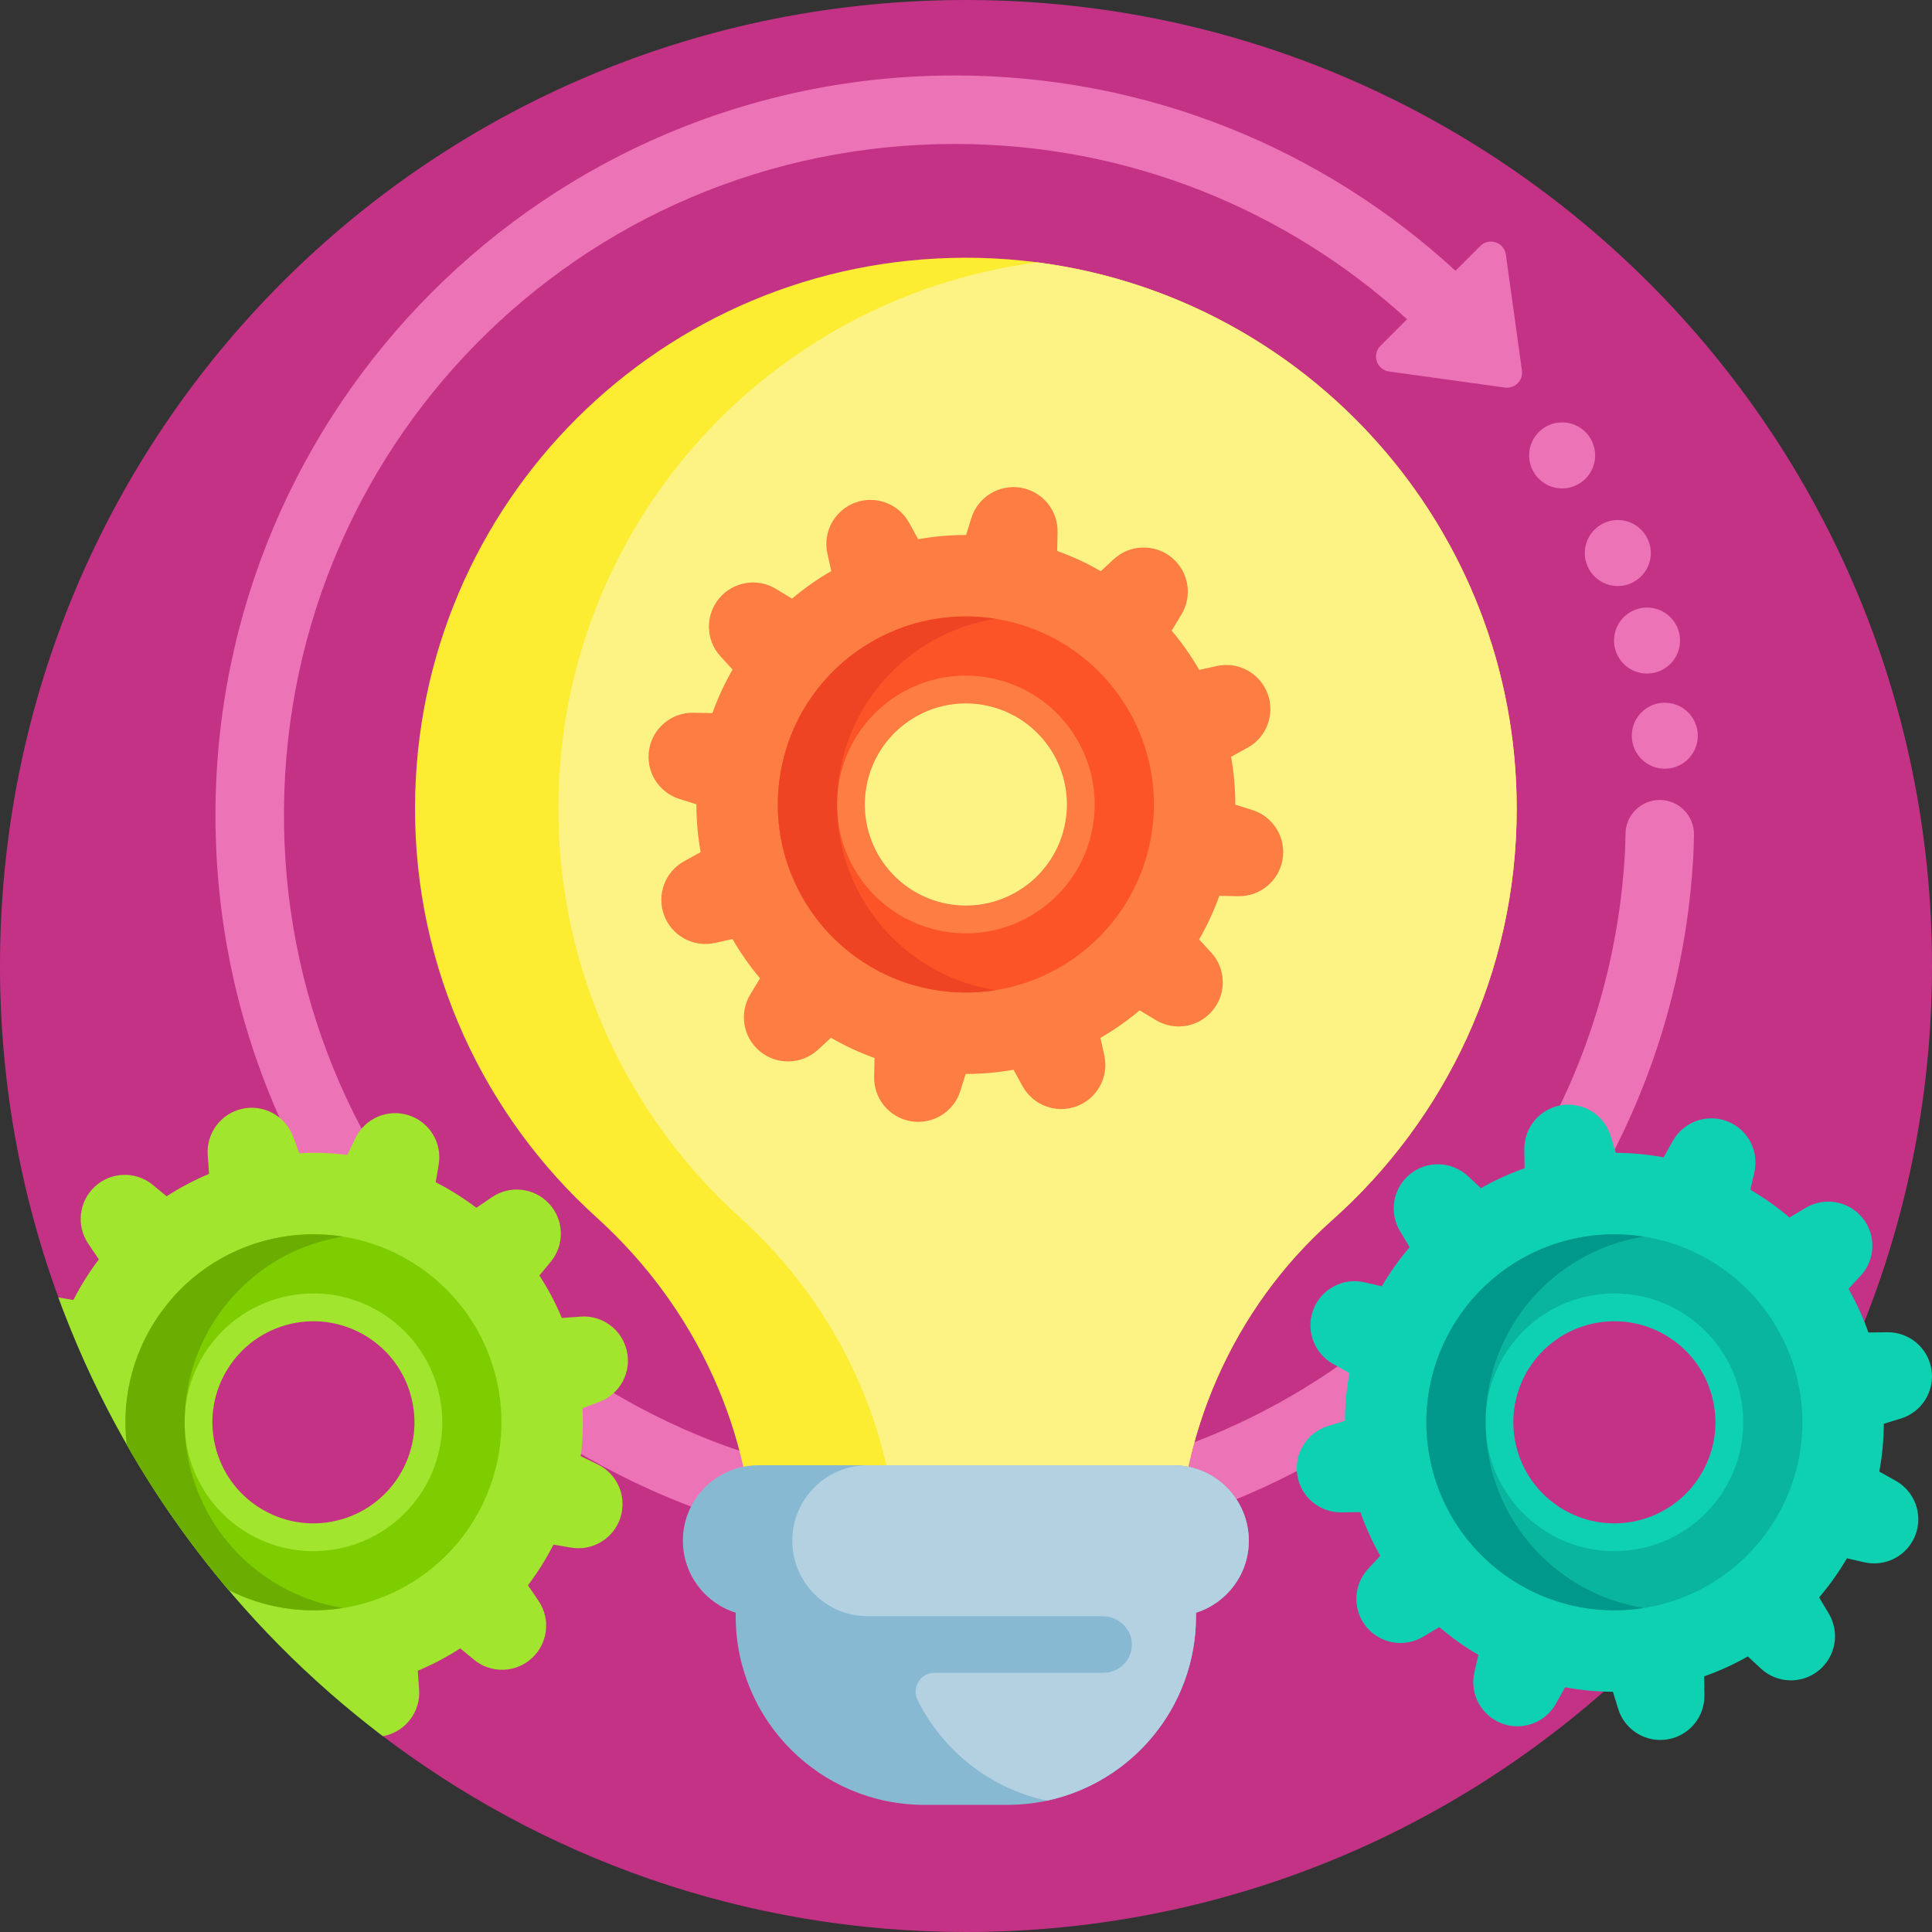
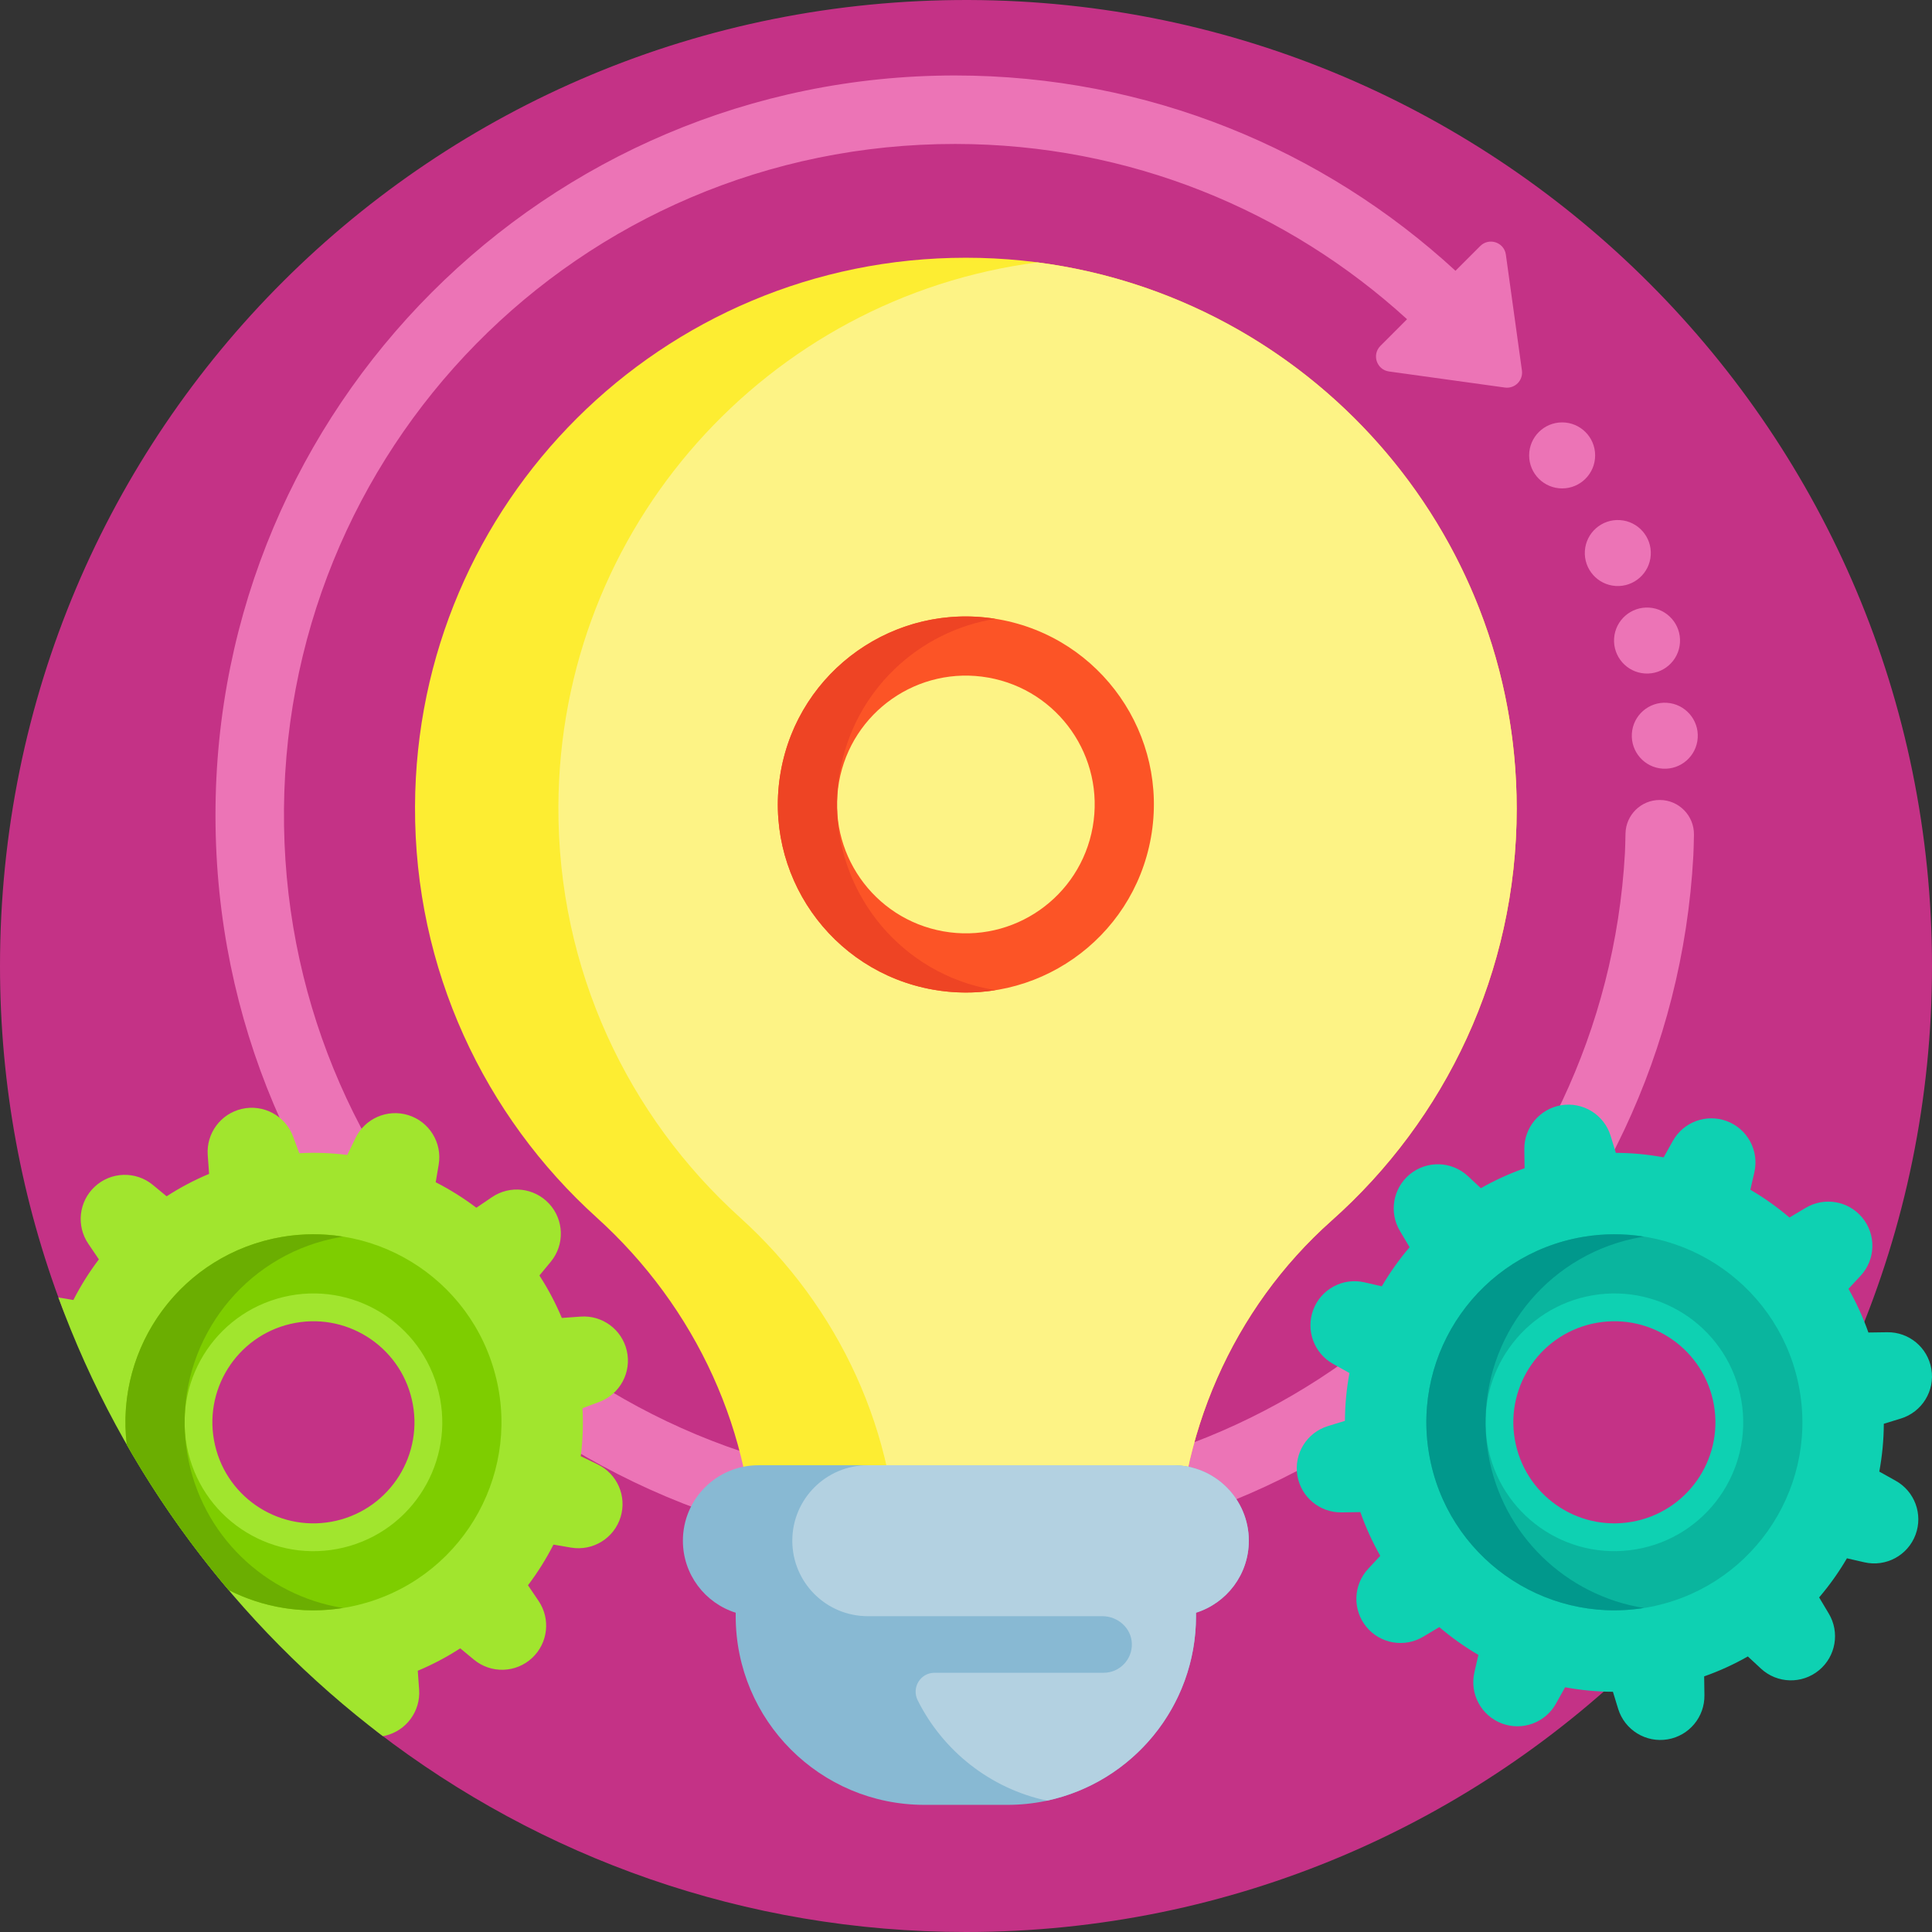
<svg xmlns="http://www.w3.org/2000/svg" height="512pt" viewBox="0 0 512 512" width="512pt">
  <rect x="0" y="0" width="512" height="512" fill="#333333" stroke="none" />
  <path d="m512 256c0 141.387-114.613 256-256 256-58.699 0-112.777-19.766-155.961-52.992-2.117-1.629-3.723-3.82-4.758-6.285-16.227-38.73-41.703-72.625-73.668-98.922-2.312-1.902-4.047-4.406-5.109-7.207-10.656-28.156-16.5-58.676-16.504-90.562-.016-142.176 114.617-256.461 256.793-256.031 141.02.43 255.207 114.879 255.207 256zm0 0" fill="#c43286" />
  <path d="m448.914 221.246c-.039 2.215-.094 4.301-.164 5.582-5.617 103.211-91.074 185.172-195.676 185.172-108.512 0-195.84-87.227-195.969-195.754-.133-108.363 87.656-196.246 195.969-196.246 51.172 0 97.746 19.633 132.648 51.758l6.559-6.559c2.336-2.336 6.336-.992 6.789 2.277l4.258 30.715c.363 2.625-1.883 4.875-4.512 4.512l-30.707-4.258c-3.273-.453-4.617-4.453-2.277-6.789l7.051-7.059c-31.582-28.824-73.582-46.422-119.703-46.449-99.762-.059-179.52 81.02-177.906 180.785 1.566 96.871 80.57 174.918 177.801 174.918 94.805 0 172.281-74.199 177.543-167.699.066-1.195.117-3.156.156-5.25.09-4.941 4.129-8.902 9.07-8.902 5.078 0 9.164 4.168 9.07 9.246zm-34.93-91.812c4.832 0 8.746-3.918 8.746-8.75 0-4.828-3.914-8.746-8.746-8.746-4.828 0-8.746 3.918-8.746 8.746 0 4.832 3.918 8.75 8.746 8.75zm6.023 16.562c-.309 4.82 3.344 8.98 8.164 9.293 4.82.309 8.98-3.348 9.293-8.168.309-4.82-3.344-8.98-8.164-9.289-4.82-.312-8.98 3.344-9.293 8.164zm7.746 23.191c-.309 4.824 3.344 8.984 8.164 9.293 4.82.312 8.98-3.344 9.293-8.164.309-4.82-3.344-8.98-8.164-9.293-4.82-.309-8.98 3.348-9.293 8.164zm13.996 17.059c-4.82-.312-8.98 3.344-9.289 8.168-.312 4.816 3.344 8.98 8.164 9.289 4.82.312 8.98-3.344 9.289-8.164.312-4.82-3.344-8.98-8.164-9.293zm0 0" fill="#ec74b6" />
  <path d="m352.898 323.461c-26.316 23.391-40.945 57.234-40.945 92.449v2.395h-111.984v-2.828c0-35.512-15.504-69.016-41.848-92.824-29.699-26.844-48.312-65.723-48.137-108.953.324-80.5 65.488-145.395 145.98-145.395 80.621 0 145.977 65.367 145.977 146 0 43.422-18.957 82.414-49.043 109.156zm0 0" fill="#fded32" />
  <path d="m311.953 415.91v2.395h-73.988v-2.828c0-35.512-15.504-69.016-41.852-92.824-29.695-26.844-48.309-65.723-48.133-108.953.297-74.055 55.469-134.898 126.965-144.164 71.652 9.305 126.996 70.57 126.996 144.77 0 43.422-18.957 82.414-49.043 109.156-26.316 23.391-40.945 57.234-40.945 92.449zm0 0" fill="#fdf385" />
  <path d="m330.949 408.305c0 8.957-5.883 16.535-13.996 19.082v.918c0 27.613-22.383 50-49.992 50h-21.996c-27.613 0-49.996-22.387-49.996-50v-.918c-8.109-2.547-13.996-10.125-13.996-19.082 0-11.047 8.953-20 19.996-20h109.984c11.047 0 19.996 8.957 19.996 20zm0 0" fill="#88b9d3" />
  <path d="m330.949 408.305c0 8.957-5.883 16.535-13.996 19.082v.918c0 24.012-16.926 44.062-39.492 48.887-15.039-3.215-27.57-13.191-34.262-26.594-1.672-3.348.703-7.293 4.449-7.293h44.809c4.219 0 7.625-3.484 7.496-7.73-.125-4.105-3.703-7.27-7.812-7.27h-62.176c-11.043 0-19.996-8.953-19.996-20 0-11.047 8.953-20 19.996-20h80.988c11.047 0 19.996 8.957 19.996 20zm0 0" fill="#b3d1e1" />
-   <path d="m327.367 213.246c.008-4.305-.375-8.543-1.117-12.684l4.363-2.402c5.043-2.777 7.316-8.812 5.355-14.227-2.004-5.531-7.801-8.711-13.539-7.43l-4.617 1.031c-2.125-3.68-4.566-7.164-7.305-10.41l2.59-4.285c2.977-4.926 1.926-11.289-2.477-14.996-4.5-3.785-11.113-3.641-15.441.336l-3.465 3.188c-3.641-2.105-7.5-3.902-11.547-5.355l.102-4.996c.113-5.758-3.977-10.742-9.641-11.75-5.793-1.031-11.445 2.402-13.207 8.012l-1.41 4.5c-4.301-.008-8.543.375-12.68 1.121l-2.406-4.367c-2.777-5.043-8.809-7.312-14.223-5.355-5.527 2.004-8.711 7.805-7.43 13.543l1.031 4.617c-3.676 2.121-7.16 4.566-10.406 7.305l-4.285-2.59c-4.926-2.98-11.285-1.926-14.992 2.477-3.785 4.5-3.645 11.113.336 15.441l3.188 3.469c-2.105 3.641-3.902 7.496-5.355 11.547l-4.996-.102c-5.754-.113-10.738 3.977-11.746 9.645-1.031 5.789 2.398 11.445 8.012 13.207l4.496 1.41c-.008 4.301.375 8.543 1.121 12.684l-4.367 2.402c-5.043 2.777-7.312 8.812-5.352 14.227 2 5.527 7.801 8.711 13.539 7.43l4.613-1.031c2.125 3.68 4.57 7.164 7.309 10.41l-2.59 4.281c-2.98 4.93-1.93 11.289 2.477 14.996 4.496 3.789 11.109 3.645 15.438-.336l3.469-3.184c3.637 2.105 7.496 3.902 11.547 5.355l-.102 4.996c-.117 5.754 3.973 10.738 9.641 11.75 5.789 1.027 11.441-2.402 13.203-8.016l1.41-4.5c4.305.008 8.543-.375 12.68-1.117l2.406 4.367c2.777 5.043 8.812 7.312 14.223 5.352 5.531-2 8.711-7.801 7.43-13.539l-1.031-4.617c3.68-2.125 7.164-4.566 10.41-7.305l4.281 2.586c4.926 2.98 11.285 1.93 14.992-2.477 3.789-4.5 3.645-11.109-.336-15.441l-3.184-3.465c2.105-3.641 3.898-7.5 5.355-11.551l4.992.102c5.758.117 10.738-3.973 11.75-9.645 1.027-5.789-2.402-11.441-8.012-13.203zm-45.047 4.641c-2.59 14.559-16.488 24.262-31.047 21.672-14.559-2.59-24.258-16.496-21.668-31.055 2.59-14.559 16.492-24.262 31.047-21.672 14.559 2.59 24.262 16.496 21.668 31.055zm0 0" fill="#fd7d43" />
  <path d="m264.691 164.137c-27.09-4.82-52.961 13.234-57.781 40.328-4.82 27.094 13.234 52.969 40.324 57.789 27.09 4.82 52.961-13.234 57.781-40.328s-13.234-52.969-40.324-57.789zm24.883 55.039c-3.301 18.57-21.027 30.941-39.594 27.637-18.562-3.305-30.934-21.031-27.633-39.598 3.305-18.57 21.031-30.941 39.594-27.637 18.566 3.305 30.938 21.031 27.633 39.598zm0 0" fill="#fc5426" />
  <path d="m263.852 262.395c-5.367.863-10.965.867-16.617-.141-27.09-4.82-45.145-30.695-40.324-57.789 4.766-26.781 30.098-44.719 56.844-40.469-20.348 3.262-37.348 19.031-41.16 40.469-.469 2.629-.715 5.246-.762 7.832-.02.641-.02 1.281 0 1.918.449 23.297 17.273 43.801 41.086 48.039.312.055.625.094.934.141zm0 0" fill="#ee4424" />
  <path d="m351.914 377.926c-5.621 1.723-9.086 7.359-8.09 13.156.973 5.672 5.93 9.793 11.688 9.715l4.996-.074c1.426 4.059 3.199 7.93 5.281 11.582l-3.207 3.445c-4.004 4.309-4.188 10.918-.43 15.441 3.68 4.43 10.035 5.516 14.98 2.57l4.297-2.566c3.23 2.762 6.699 5.227 10.363 7.371l-1.059 4.609c-1.316 5.734 1.828 11.551 7.348 13.586 5.398 1.996 11.445-.238 14.254-5.266l2.43-4.352c4.133.77 8.371 1.176 12.676 1.195l1.383 4.508c1.727 5.625 7.359 9.09 13.156 8.094 5.672-.973 9.793-5.934 9.711-11.688l-.07-4.996c4.059-1.43 7.926-3.203 11.578-5.285l3.449 3.207c4.305 4.004 10.914 4.191 15.438.43 4.426-3.68 5.516-10.035 2.566-14.98l-2.562-4.297c2.758-3.23 5.223-6.703 7.367-10.367l4.609 1.059c5.73 1.316 11.547-1.828 13.586-7.348 1.992-5.398-.242-11.449-5.266-14.258l-4.355-2.43c.77-4.137 1.18-8.375 1.199-12.676l4.508-1.383c5.621-1.727 9.086-7.359 8.09-13.156-.973-5.676-5.93-9.797-11.688-9.715l-4.996.07c-1.426-4.059-3.199-7.93-5.281-11.578l3.207-3.449c4.004-4.305 4.188-10.918.43-15.441-3.68-4.426-10.035-5.516-14.98-2.566l-4.297 2.562c-3.23-2.758-6.699-5.223-10.363-7.367l1.059-4.613c1.316-5.73-1.828-11.551-7.348-13.586-5.398-1.992-11.445.242-14.254 5.266l-2.434 4.355c-4.133-.77-8.371-1.18-12.672-1.199l-1.383-4.508c-1.727-5.621-7.359-9.086-13.156-8.094-5.672.977-9.793 5.934-9.711 11.691l.07 4.996c-4.059 1.43-7.93 3.203-11.582 5.285l-3.445-3.207c-4.305-4.008-10.914-4.191-15.438-.43-4.426 3.68-5.516 10.035-2.566 14.98l2.562 4.297c-2.758 3.23-5.223 6.699-7.367 10.367l-4.609-1.059c-5.734-1.316-11.551 1.828-13.586 7.348-1.992 5.398.242 11.449 5.266 14.258l4.352 2.43c-.77 4.137-1.176 8.371-1.195 12.676zm71.383-27.391c14.574-2.5 28.414 7.285 30.918 21.859 2.5 14.578-7.285 28.422-21.859 30.922-14.574 2.504-28.414-7.285-30.918-21.859-2.5-14.574 7.285-28.418 21.859-30.922zm0 0" fill="#0ed1b2" />
  <path d="m378.723 385.355c4.656 27.125 30.414 45.336 57.531 40.684 27.121-4.656 45.332-30.418 40.676-57.543-4.652-27.121-30.41-45.336-57.531-40.684-27.121 4.656-45.332 30.418-40.676 57.543zm43.328-42.082c18.586-3.191 36.234 9.289 39.426 27.875 3.191 18.586-9.289 36.242-27.875 39.43-18.582 3.191-36.234-9.289-39.422-27.875-3.191-18.586 9.289-36.242 27.871-39.43zm0 0" fill="#0ab59e" />
  <path d="m435.637 426.129c-26.895 4.273-52.293-13.855-56.914-40.773-4.656-27.125 13.555-52.887 40.676-57.543 5.547-.953 11.035-.93 16.301-.09-.207.035-.41.055-.617.09-23.875 4.102-40.836 24.559-41.379 47.902-.023.625-.027 1.254-.016 1.883.039 2.562.273 5.152.719 7.758 3.703 21.574 20.762 37.496 41.23 40.773zm0 0" fill="#01988c" />
  <path d="m101.449 460.094c.199-.035.402-.066.602-.113 5.609-1.301 9.434-6.488 9.02-12.23l-.359-4.984c3.969-1.66 7.73-3.656 11.254-5.945l3.625 3c4.531 3.75 11.141 3.555 15.438-.461 4.207-3.934 4.926-10.34 1.695-15.105l-2.805-4.145c2.562-3.383 4.824-6.988 6.754-10.773l4.664.793c5.797.98 11.422-2.496 13.137-8.121 1.676-5.508-.902-11.418-6.082-13.93l-4.484-2.176c.527-4.172.691-8.426.461-12.723l4.418-1.645c5.512-2.047 8.648-7.871 7.316-13.602-1.297-5.609-6.488-9.438-12.23-9.023l-4.98.359c-1.664-3.969-3.656-7.727-5.945-11.254l3-3.625c3.75-4.531 3.551-11.145-.465-15.441-3.93-4.207-10.336-4.926-15.102-1.695l-4.141 2.809c-3.383-2.566-6.988-4.828-10.773-6.758l.789-4.664c.984-5.801-2.492-11.426-8.117-13.141-5.508-1.676-11.418.902-13.93 6.086l-2.176 4.484c-4.168-.531-8.422-.691-12.719-.461l-1.641-4.422c-2.051-5.512-7.875-8.645-13.602-7.316-5.609 1.301-9.434 6.488-9.02 12.23l.359 4.984c-3.969 1.664-7.73 3.656-11.254 5.945l-3.629-3c-4.527-3.75-11.137-3.555-15.434.465-4.207 3.93-4.926 10.336-1.699 15.102l2.809 4.145c-2.566 3.383-4.828 6.988-6.758 10.773l-3.98-.676c17.016 46.578 47.176 86.82 85.984 116.254zm-44.469-77.117c-3.34-14.406 5.629-28.793 20.031-32.133 14.406-3.344 28.789 5.629 32.129 20.035 3.344 14.406-5.625 28.793-20.031 32.133-14.402 3.34-28.789-5.629-32.129-20.035zm0 0" fill="#a1e52e" />
  <path d="m60.609 421.395c10.91 5.516 23.855 7.059 36.508 3.336 26.398-7.762 41.504-35.457 33.742-61.859s-35.453-41.516-61.852-33.75c-23.699 6.969-38.289 30.004-35.41 53.746 7.824 13.688 16.883 26.574 27.012 38.527zm-10.301-34.836c-5.32-18.094 5.035-37.07 23.121-42.391 18.09-5.32 37.066 5.035 42.387 23.125 5.32 18.094-5.035 37.07-23.125 42.395-18.09 5.316-37.062-5.035-42.383-23.129zm0 0" fill="#7ecd00" />
  <path d="m48.945 375.715c-.023.625-.027 1.254-.012 1.883.035 2.562.27 5.152.715 7.758 3.703 21.574 20.758 37.496 41.23 40.773-10.742 1.707-21.238-.168-30.277-4.742-10.121-11.949-19.176-24.832-27-38.512-3.168-26.195 14.75-50.547 41.039-55.059 5.547-.953 11.039-.934 16.305-.09-.207.031-.414.055-.621.09-23.875 4.098-40.836 24.555-41.379 47.898zm0 0" fill="#6bae01" />
</svg>